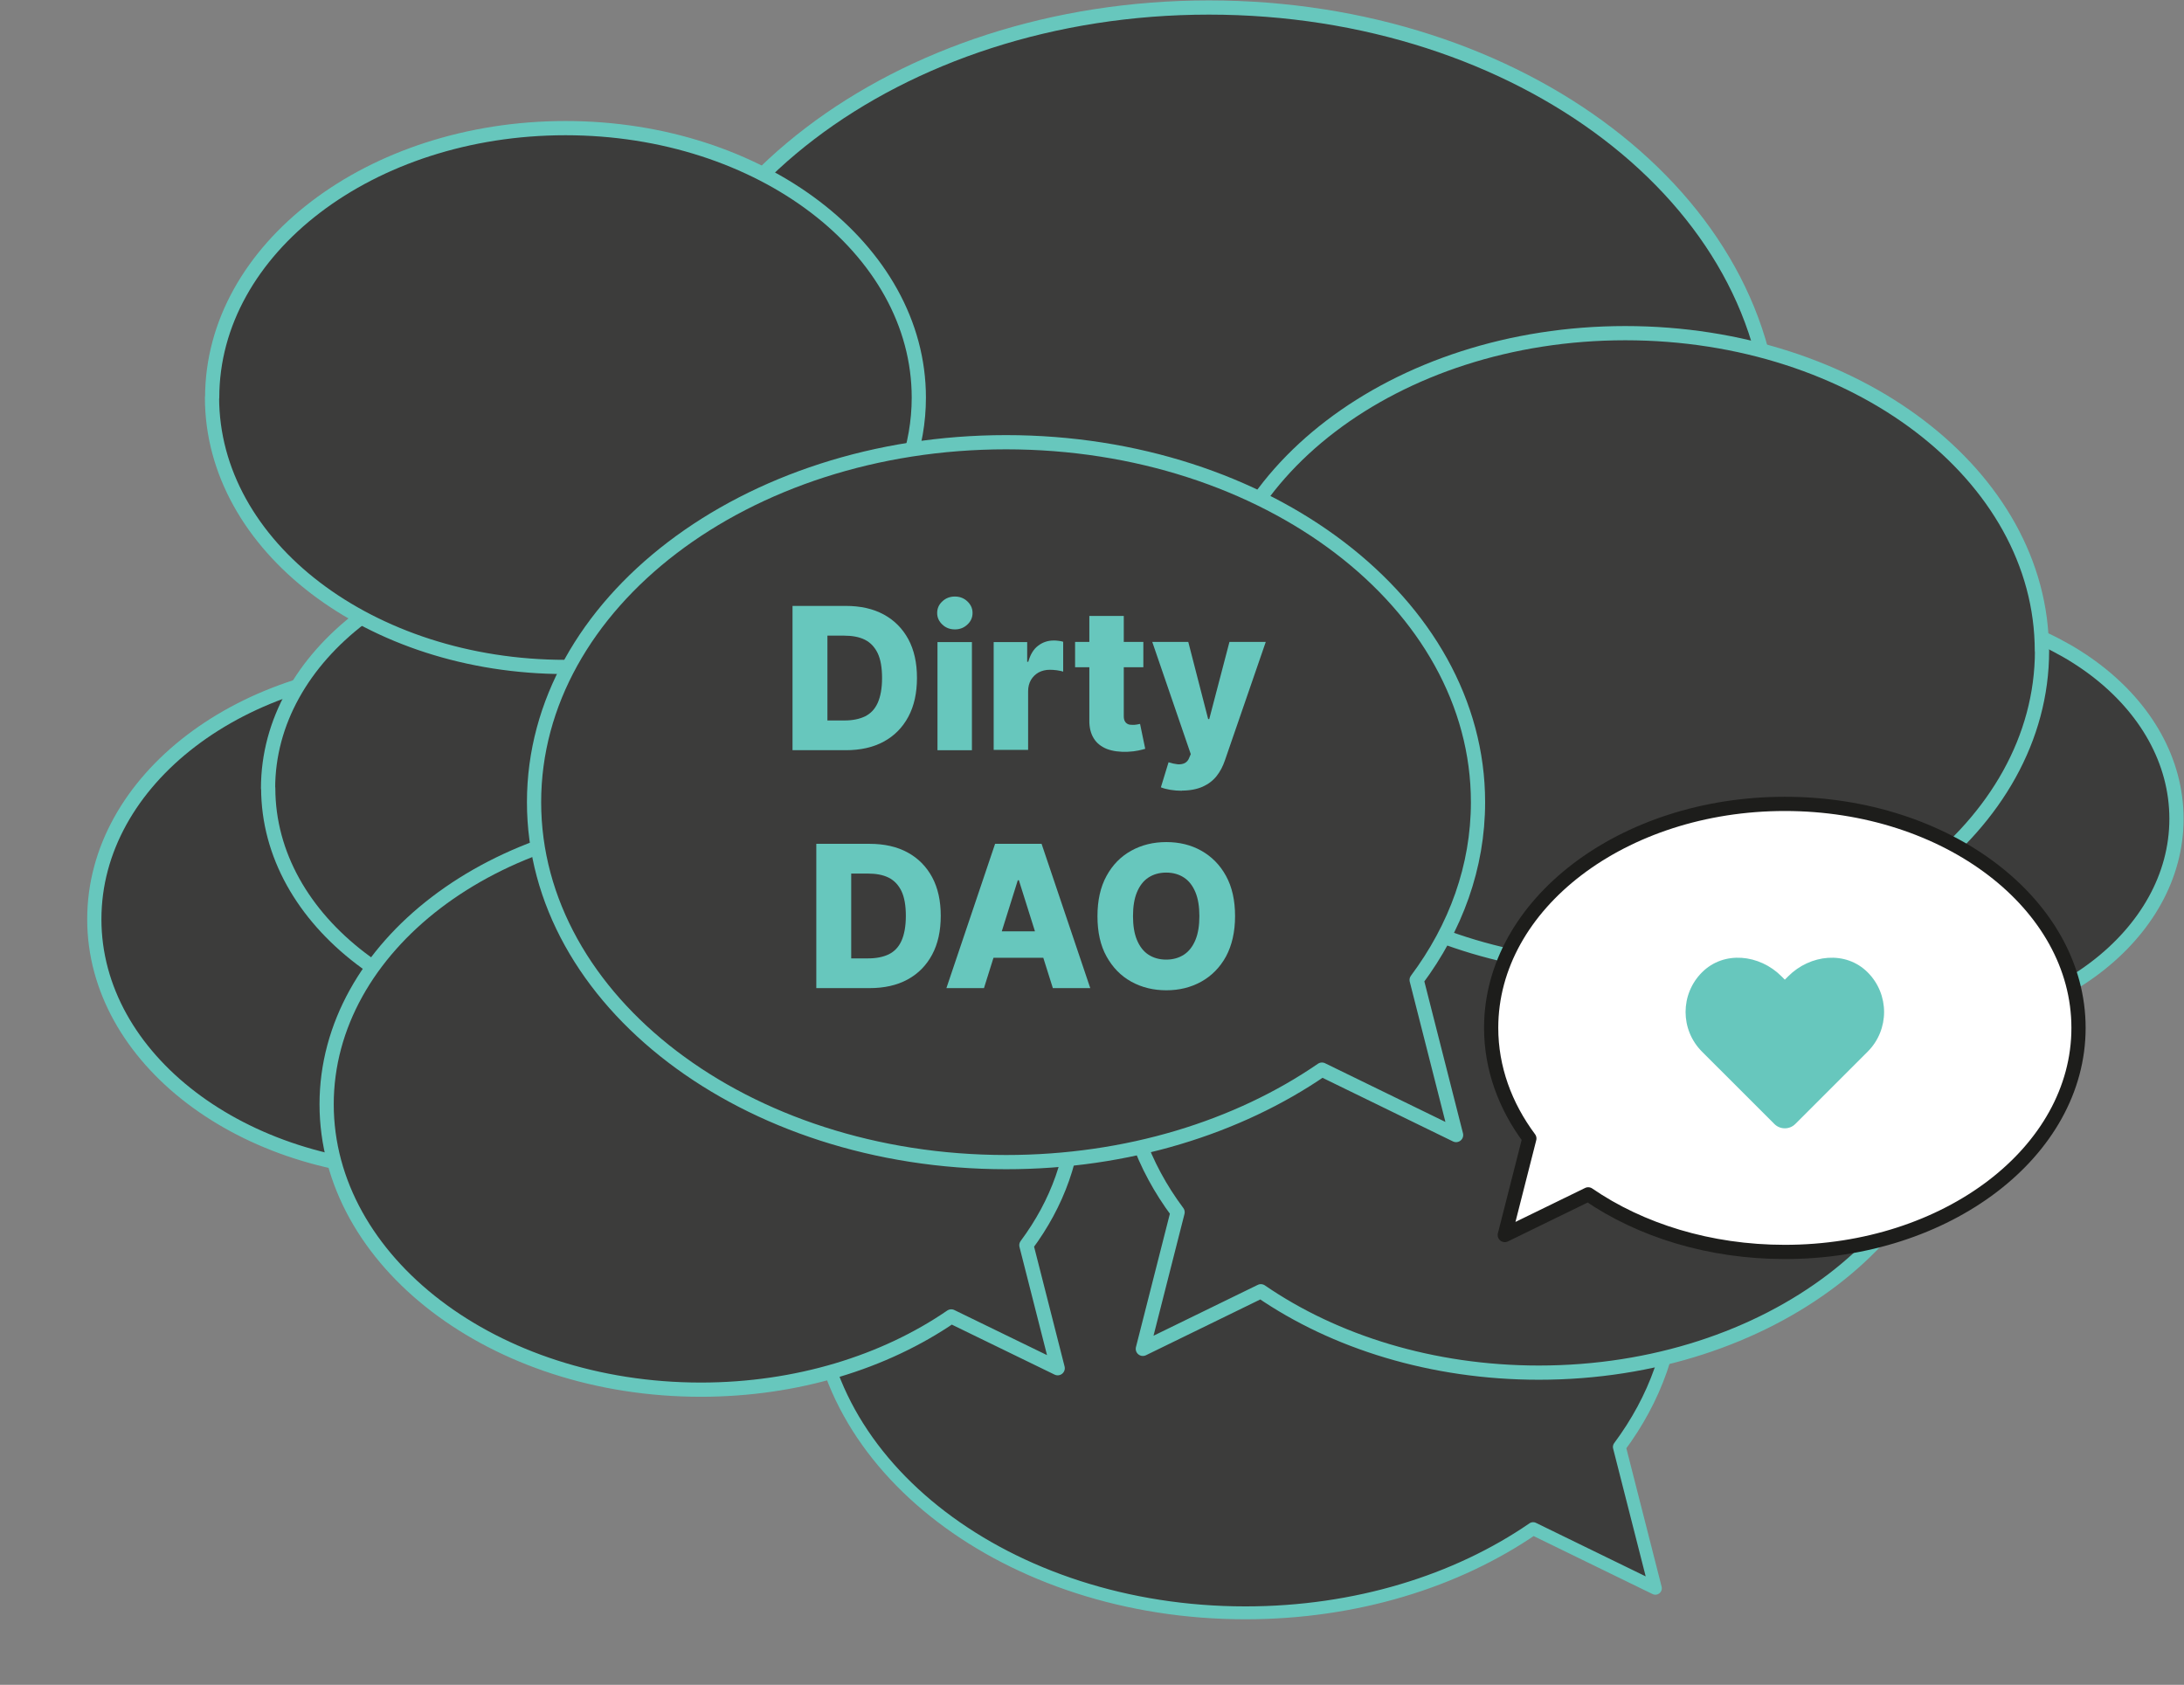
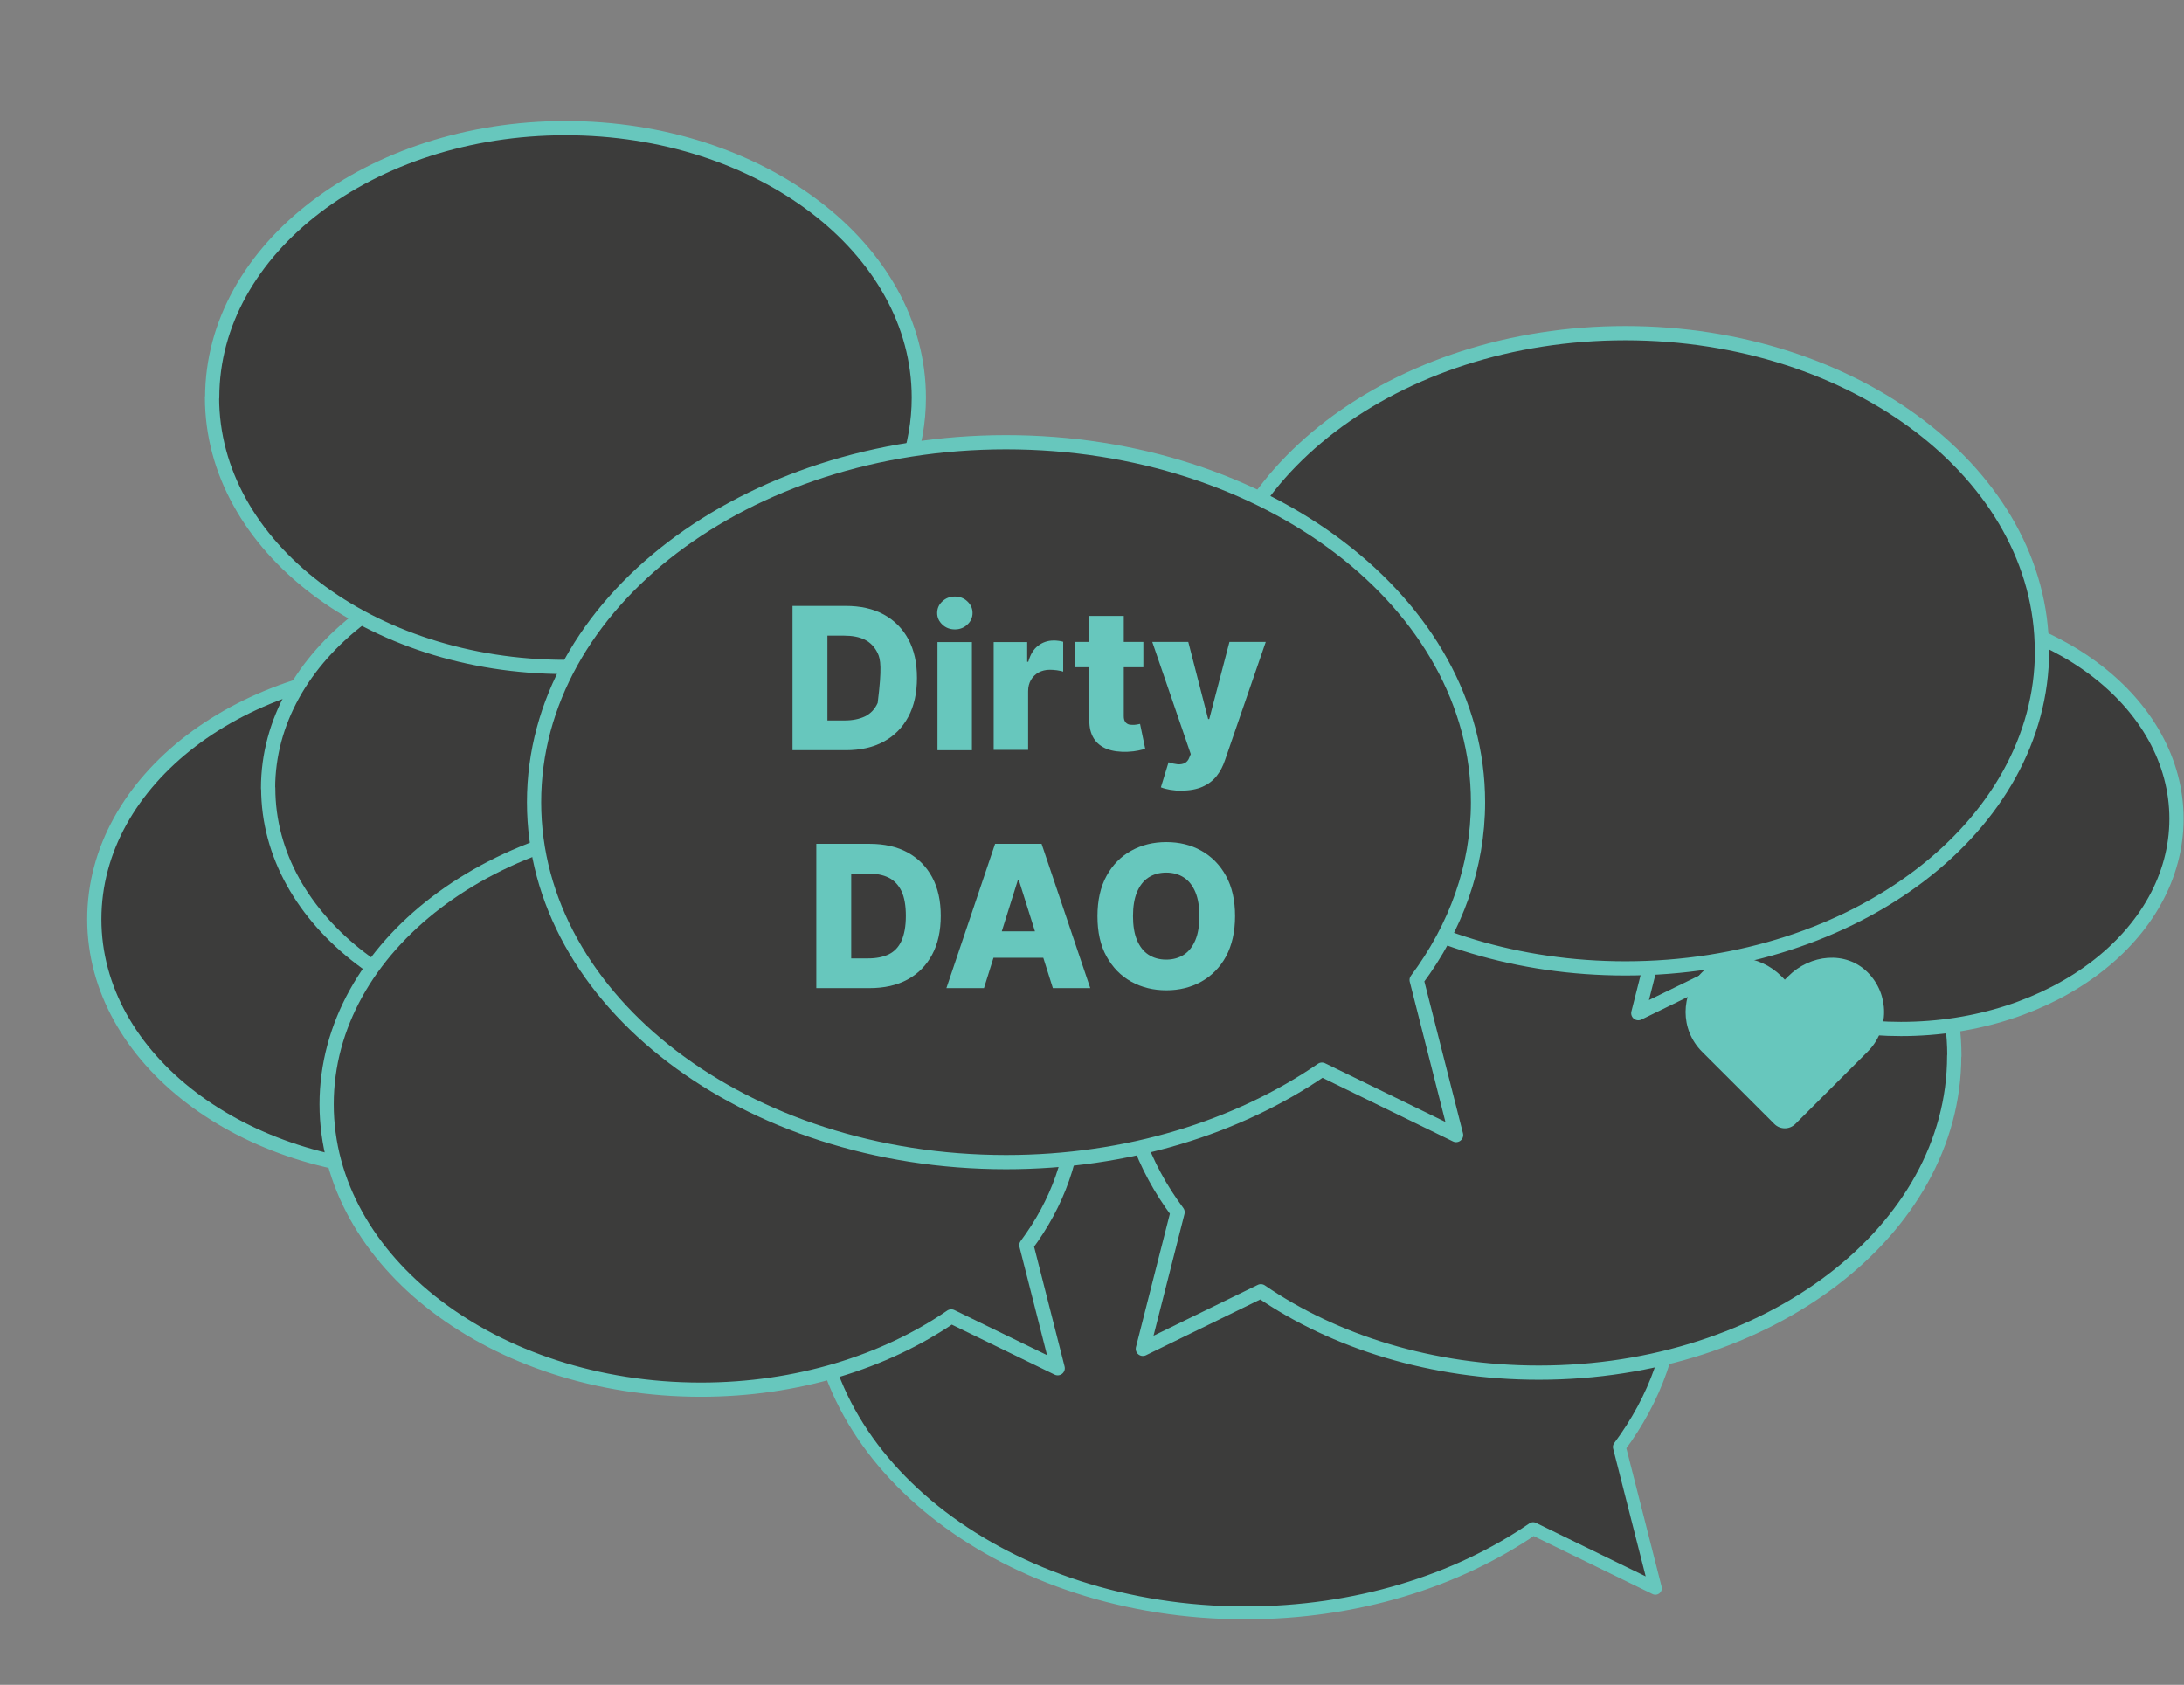
<svg xmlns="http://www.w3.org/2000/svg" width="302" height="233" viewBox="0 0 302 233" fill="none">
  <rect x="0" y="0" width="302" height="233" fill="#808080" stroke="none" />
-   <path d="M245.181 60.534C245.181 93.388 210.244 120.03 167.188 120.03C147.122 120.03 128.809 114.251 114.977 104.75L92.789 115.571L99.305 89.925C92.832 81.246 89.152 71.226 89.152 60.534C89.152 27.681 124.09 1.039 167.167 1.039C210.244 1.039 245.16 27.681 245.16 60.534H245.181Z" fill="#3C3C3B" stroke="#67C7BD" stroke-width="1.966" stroke-linecap="round" stroke-linejoin="round" />
  <path d="M112.768 177.702C112.768 202.743 139.393 223.043 172.209 223.043C187.513 223.043 201.454 218.65 211.996 211.4L228.902 219.645L223.923 200.102C228.837 193.501 231.651 185.861 231.651 177.724C231.651 152.683 205.026 132.383 172.209 132.383C139.393 132.383 112.768 152.683 112.768 177.724V177.702Z" fill="#3C3C3B" stroke="#67C7BD" stroke-width="1.782" stroke-linecap="round" stroke-linejoin="round" />
  <path d="M270.224 146.021C270.224 170.218 244.508 189.826 212.796 189.826C198.011 189.826 184.525 185.562 174.351 178.572L158.03 186.536L162.835 167.642C158.073 161.258 155.367 153.878 155.367 146C155.367 121.803 181.083 102.195 212.817 102.195C244.551 102.195 270.246 121.825 270.246 146L270.224 146.021Z" fill="#3C3C3B" stroke="#67C7BD" stroke-width="1.966" stroke-linecap="round" stroke-linejoin="round" />
  <path d="M300.96 113.234C300.96 129.271 283.902 142.3 262.862 142.3C253.056 142.3 244.116 139.486 237.362 134.833L226.539 140.114L229.721 127.583C226.56 123.341 224.764 118.45 224.764 113.234C224.764 97.197 241.821 84.168 262.862 84.168C283.902 84.168 300.96 97.175 300.96 113.234Z" fill="#3C3C3B" stroke="#67C7BD" stroke-width="1.966" stroke-linecap="round" stroke-linejoin="round" />
  <path d="M282.368 89.987C282.368 114.248 256.586 133.921 224.766 133.921C209.938 133.921 196.43 129.658 186.213 122.645L169.827 130.632L174.632 111.694C169.87 105.288 167.143 97.886 167.143 90.008C167.143 65.747 192.924 46.074 224.744 46.074C256.565 46.074 282.346 65.747 282.346 90.008L282.368 89.987Z" fill="#3C3C3B" stroke="#67C7BD" stroke-width="1.966" stroke-linecap="round" stroke-linejoin="round" />
-   <path d="M287.414 142.164C287.414 159.262 269.23 173.134 246.804 173.134C236.349 173.134 226.825 170.126 219.616 165.17L208.079 170.797L211.477 157.444C208.122 152.942 206.195 147.704 206.195 142.142C206.195 125.045 224.378 111.172 246.804 111.172C269.23 111.172 287.414 125.045 287.414 142.142V142.164Z" fill="white" stroke="#1D1D1B" stroke-width="1.966" stroke-linecap="round" stroke-linejoin="round" />
  <path d="M13.041 127.122C13.041 146.384 33.519 162.01 58.78 162.01C70.556 162.01 81.293 158.612 89.389 153.05L102.398 159.391L98.567 144.35C102.355 139.264 104.52 133.377 104.52 127.122C104.52 107.86 84.042 92.234 58.759 92.234C33.475 92.234 13.041 107.86 13.041 127.122Z" fill="#3C3C3B" stroke="#67C7BD" stroke-width="1.966" stroke-linecap="round" stroke-linejoin="round" />
  <path d="M37.09 108.989C37.09 127.385 56.637 142.297 80.751 142.297C91.986 142.297 102.225 139.072 109.974 133.748L122.378 139.808L118.719 125.459C122.334 120.611 124.391 114.984 124.391 109.011C124.391 90.615 104.844 75.703 80.73 75.703C56.615 75.703 37.068 90.615 37.068 109.011L37.09 108.989Z" fill="#3C3C3B" stroke="#67C7BD" stroke-width="1.966" stroke-linecap="round" stroke-linejoin="round" />
  <path d="M45.166 152.704C45.166 174.498 68.328 192.18 96.901 192.18C110.214 192.18 122.358 188.35 131.536 182.052L146.256 189.215L141.926 172.204C146.213 166.447 148.659 159.803 148.659 152.726C148.659 130.932 125.497 113.25 96.901 113.25C68.328 113.25 45.166 130.932 45.166 152.726V152.704Z" fill="#3C3C3B" stroke="#67C7BD" stroke-width="1.966" stroke-linecap="round" stroke-linejoin="round" />
  <path d="M258.255 134.465C255.225 131.435 250.311 131.976 247.28 135.006L246.804 135.482L246.328 135.006C243.297 131.976 238.384 131.435 235.353 134.465C232.322 137.495 232.322 142.408 235.353 145.438L235.829 145.914L245.354 155.437C246.155 156.238 247.453 156.238 248.254 155.437L257.779 145.914L258.255 145.438C261.286 142.408 261.286 137.495 258.255 134.465Z" fill="#67C7BD" />
  <path d="M29.318 54.965C29.318 75.547 51.203 92.234 78.175 92.234C90.751 92.234 102.224 88.62 110.883 82.668L124.78 89.442L120.689 73.383C124.737 67.951 127.053 61.675 127.053 54.987C127.053 34.405 105.168 17.719 78.197 17.719C51.225 17.719 29.34 34.405 29.34 54.987L29.318 54.965Z" fill="#3C3C3B" stroke="#67C7BD" stroke-width="1.966" stroke-linecap="round" stroke-linejoin="round" />
  <path d="M73.848 110.934C73.848 138.42 103.071 160.712 139.112 160.712C155.91 160.712 171.214 155.886 182.795 147.921L201.346 156.968L195.891 135.52C201.303 128.27 204.377 119.872 204.377 110.934C204.377 83.448 175.154 61.156 139.112 61.156C103.071 61.156 73.848 83.448 73.848 110.934Z" fill="#3C3C3B" stroke="#67C7BD" stroke-width="1.966" stroke-linecap="round" stroke-linejoin="round" />
-   <path d="M116.969 103.747H109.588V83.793H116.948C118.983 83.793 120.736 84.183 122.208 84.983C123.68 85.784 124.805 86.931 125.606 88.403C126.407 89.896 126.797 91.671 126.797 93.749C126.797 95.826 126.407 97.623 125.606 99.116C124.805 100.609 123.68 101.756 122.208 102.557C120.736 103.358 118.983 103.747 116.948 103.747H116.969ZM114.415 99.635H116.775C117.9 99.635 118.831 99.441 119.61 99.073C120.39 98.683 120.974 98.077 121.364 97.211C121.753 96.346 121.97 95.199 121.97 93.77C121.97 92.342 121.775 91.195 121.364 90.329C120.952 89.485 120.368 88.857 119.589 88.468C118.809 88.078 117.835 87.905 116.71 87.905H114.415V99.635Z" fill="#67C7BD" />
+   <path d="M116.969 103.747H109.588V83.793H116.948C118.983 83.793 120.736 84.183 122.208 84.983C123.68 85.784 124.805 86.931 125.606 88.403C126.407 89.896 126.797 91.671 126.797 93.749C126.797 95.826 126.407 97.623 125.606 99.116C124.805 100.609 123.68 101.756 122.208 102.557C120.736 103.358 118.983 103.747 116.948 103.747H116.969ZM114.415 99.635H116.775C117.9 99.635 118.831 99.441 119.61 99.073C120.39 98.683 120.974 98.077 121.364 97.211C121.97 92.342 121.775 91.195 121.364 90.329C120.952 89.485 120.368 88.857 119.589 88.468C118.809 88.078 117.835 87.905 116.71 87.905H114.415V99.635Z" fill="#67C7BD" />
  <path d="M132.036 87.041C131.365 87.041 130.78 86.825 130.304 86.37C129.828 85.916 129.59 85.396 129.59 84.769C129.59 84.141 129.828 83.6 130.304 83.167C130.78 82.713 131.365 82.496 132.036 82.496C132.707 82.496 133.291 82.713 133.768 83.167C134.244 83.621 134.482 84.141 134.482 84.769C134.482 85.396 134.244 85.937 133.768 86.37C133.291 86.825 132.707 87.041 132.058 87.041H132.036ZM129.633 103.749V88.794H134.395V103.749H129.633Z" fill="#67C7BD" />
  <path d="M137.404 103.75V88.794H142.037V91.522H142.188C142.47 90.526 142.903 89.79 143.53 89.314C144.136 88.838 144.872 88.578 145.673 88.578C145.89 88.578 146.128 88.578 146.366 88.621C146.604 88.643 146.821 88.686 147.015 88.751V92.885C146.799 92.798 146.496 92.755 146.128 92.69C145.76 92.647 145.435 92.625 145.154 92.625C144.591 92.625 144.071 92.755 143.617 92.993C143.162 93.253 142.816 93.599 142.556 94.032C142.296 94.487 142.167 95.006 142.167 95.59V103.706H137.404V103.75Z" fill="#67C7BD" />
  <path d="M158.1 88.772V92.278H148.662V88.772H158.1ZM150.632 85.18H155.394V99.031C155.394 99.312 155.437 99.55 155.546 99.745C155.632 99.918 155.784 100.048 155.957 100.135C156.13 100.221 156.347 100.243 156.606 100.243C156.78 100.243 156.974 100.243 157.191 100.2C157.386 100.156 157.559 100.135 157.645 100.113L158.36 103.554C158.143 103.619 157.819 103.706 157.407 103.792C156.996 103.879 156.498 103.944 155.935 103.965C154.81 104.009 153.857 103.879 153.056 103.576C152.255 103.251 151.649 102.775 151.238 102.104C150.827 101.433 150.61 100.589 150.632 99.572V85.201V85.18Z" fill="#67C7BD" />
  <path d="M163.447 109.355C162.884 109.355 162.343 109.312 161.823 109.226C161.325 109.139 160.893 109.031 160.525 108.879L161.585 105.417C162.061 105.568 162.473 105.655 162.862 105.698C163.252 105.72 163.577 105.655 163.836 105.525C164.118 105.373 164.334 105.114 164.464 104.746L164.659 104.291L159.334 88.773H164.313L167.062 99.443H167.213L170.006 88.773H175.028L169.378 105.157C169.097 105.979 168.729 106.693 168.231 107.321C167.733 107.949 167.083 108.446 166.304 108.793C165.525 109.139 164.551 109.334 163.425 109.334L163.447 109.355Z" fill="#67C7BD" />
  <path d="M120.258 136.65H112.877V116.695H120.237C122.272 116.695 124.025 117.085 125.497 117.886C126.969 118.686 128.095 119.833 128.895 121.305C129.696 122.799 130.086 124.573 130.086 126.651C130.086 128.729 129.696 130.525 128.895 132.018C128.095 133.512 126.969 134.659 125.497 135.459C124.025 136.26 122.272 136.65 120.237 136.65H120.258ZM117.704 132.538H120.064C121.189 132.538 122.12 132.343 122.899 131.975C123.679 131.585 124.263 130.979 124.653 130.114C125.042 129.248 125.259 128.101 125.259 126.673C125.259 125.244 125.064 124.097 124.653 123.231C124.241 122.387 123.657 121.76 122.878 121.37C122.098 120.981 121.124 120.807 119.999 120.807H117.704V132.538Z" fill="#67C7BD" />
  <path d="M136.041 136.65H130.867L137.599 116.695H144.028L150.76 136.65H145.587L140.89 121.738H140.738L136.062 136.65H136.041ZM135.348 128.793H146.171V132.451H135.348V128.793Z" fill="#67C7BD" />
  <path d="M170.783 126.69C170.783 128.876 170.35 130.737 169.528 132.274C168.684 133.81 167.536 134.957 166.108 135.758C164.657 136.559 163.055 136.949 161.28 136.949C159.505 136.949 157.882 136.559 156.432 135.758C154.981 134.957 153.856 133.789 153.011 132.274C152.167 130.759 151.756 128.898 151.756 126.712C151.756 124.526 152.167 122.665 153.011 121.128C153.856 119.591 154.981 118.444 156.432 117.643C157.882 116.843 159.484 116.453 161.28 116.453C163.077 116.453 164.679 116.843 166.108 117.643C167.536 118.444 168.684 119.591 169.528 121.128C170.372 122.665 170.783 124.504 170.783 126.712V126.69ZM165.848 126.69C165.848 125.391 165.675 124.288 165.307 123.4C164.939 122.513 164.419 121.82 163.726 121.366C163.034 120.911 162.211 120.673 161.259 120.673C160.306 120.673 159.484 120.911 158.791 121.366C158.098 121.82 157.579 122.513 157.211 123.4C156.843 124.288 156.67 125.391 156.67 126.69C156.67 127.989 156.843 129.092 157.211 129.98C157.579 130.867 158.098 131.56 158.791 132.014C159.484 132.469 160.306 132.707 161.259 132.707C162.211 132.707 163.034 132.469 163.726 132.014C164.419 131.56 164.939 130.867 165.307 129.98C165.675 129.092 165.848 127.989 165.848 126.69Z" fill="#67C7BD" />
</svg>